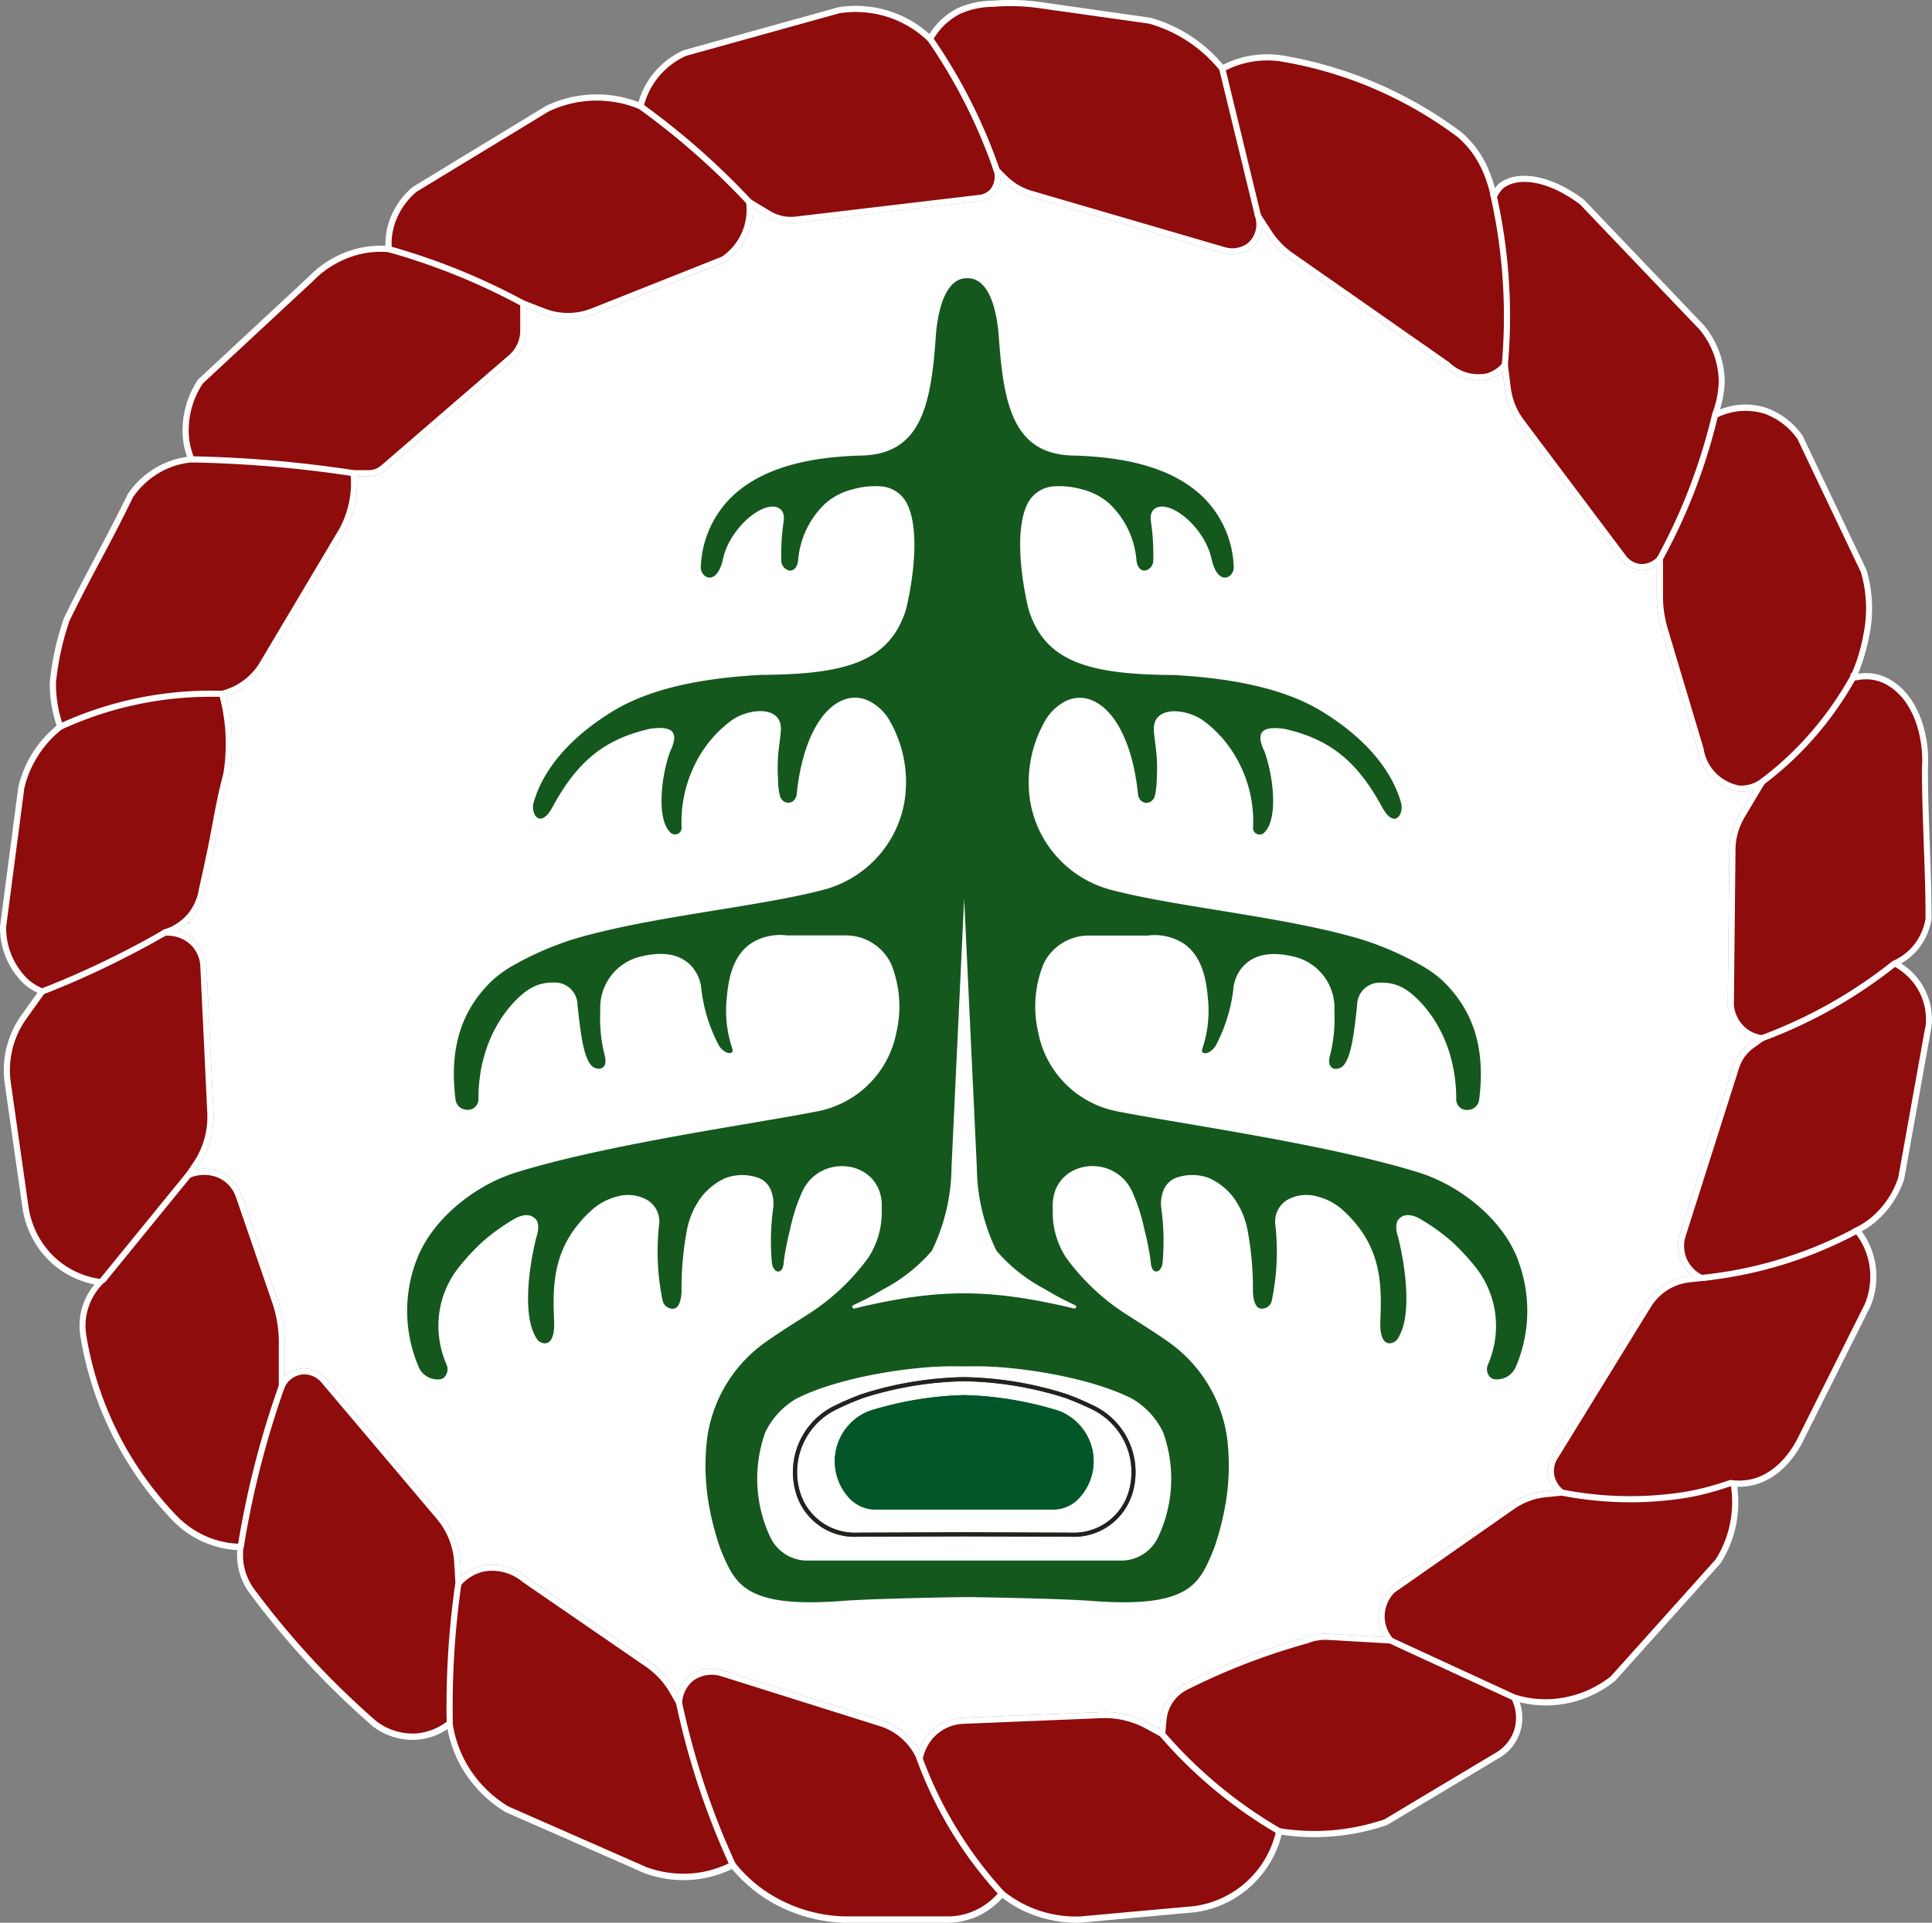
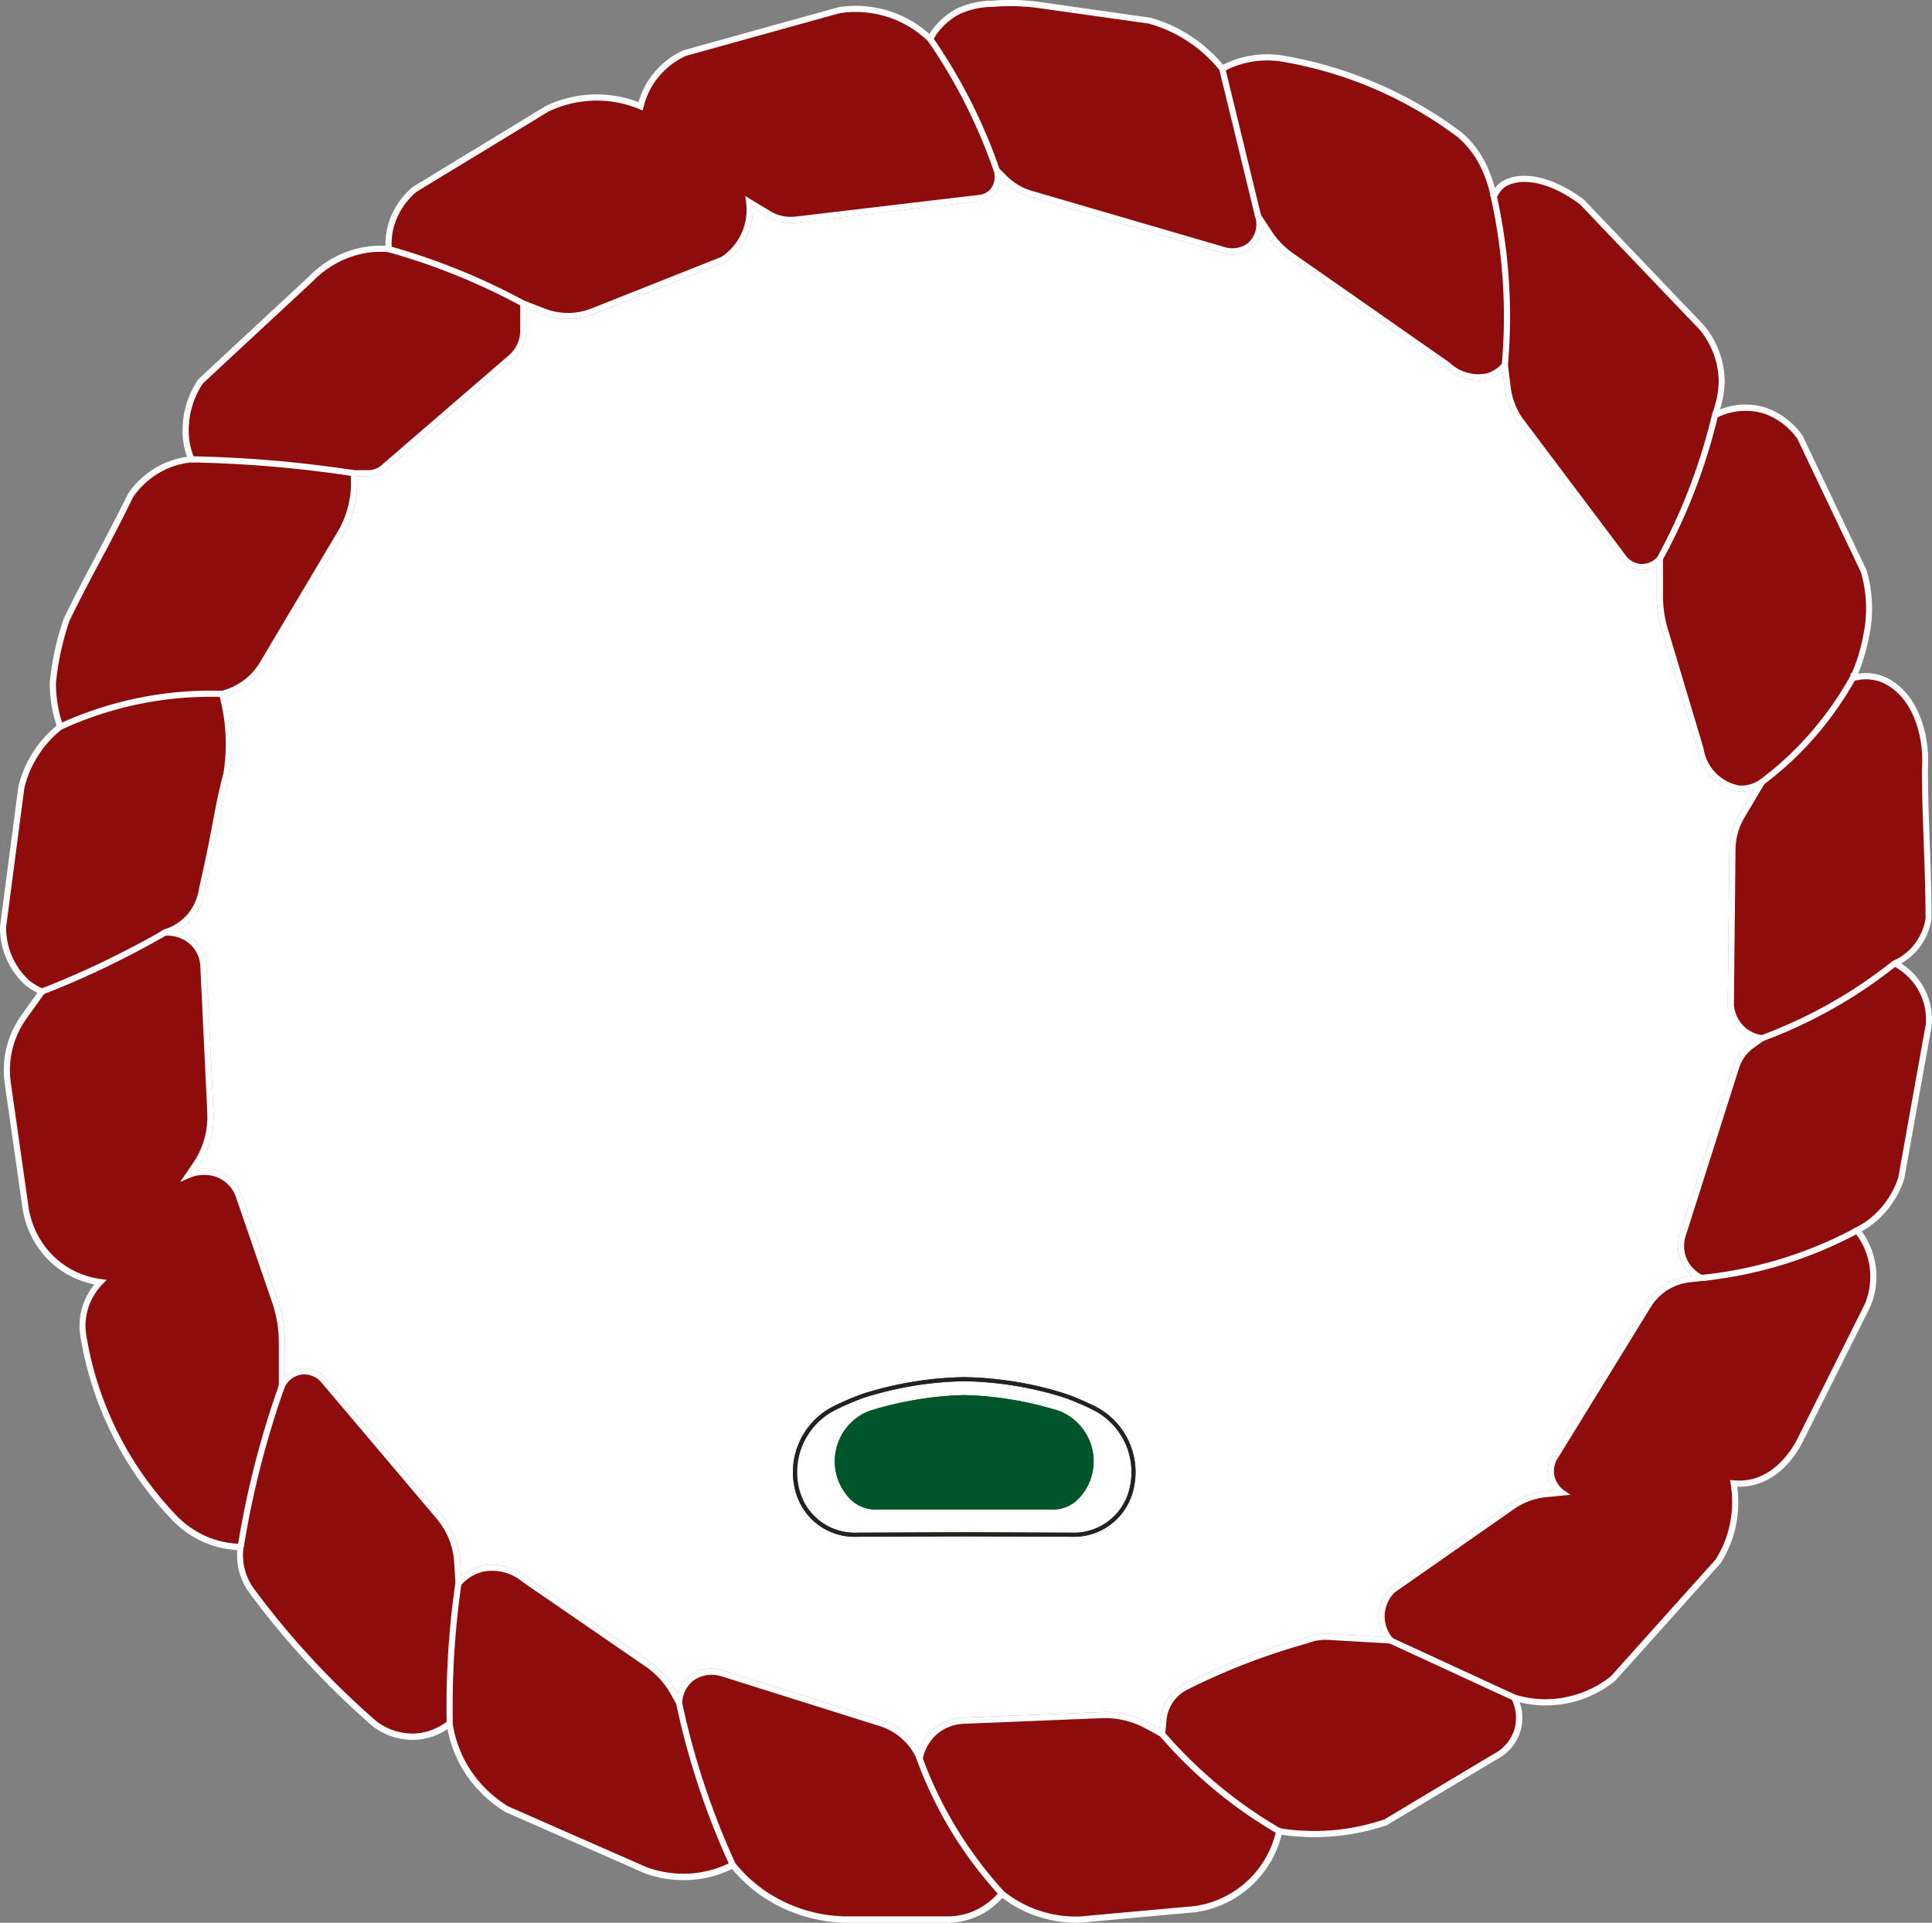
<svg xmlns="http://www.w3.org/2000/svg" id="Group_503" data-name="Group 503" width="162.236" height="161.5" viewBox="0 0 162.236 161.5">
  <rect x="0" y="0" width="162.236" height="161.5" fill="#808080" stroke="none" />
  <defs>
    <clipPath id="clip-path">
      <rect id="Rectangle_659" data-name="Rectangle 659" width="162.236" height="161.5" fill="none" />
    </clipPath>
  </defs>
  <g id="Group_502" data-name="Group 502" clip-path="url(#clip-path)">
    <path id="Path_1977" data-name="Path 1977" d="M147.335,87.331a.869.869,0,0,1-.085.067l-.316.232a3.787,3.787,0,0,0-1.4,1.919l-4.52,14.233a3.286,3.286,0,0,0,.121,2.1,3.231,3.231,0,0,0,.966,1.288c-.085.012-.176.024-.267.03a4.907,4.907,0,0,0-3.663,2.321L130.441,122.1a2.455,2.455,0,0,0,.127,3.068c-.267.03-.541.054-.814.085a6.1,6.1,0,0,0-2.9,1.075l-10.078,7.041-.036.03a3.4,3.4,0,0,0-.985,2.4,3.32,3.32,0,0,0,.493,1.713l-4.721-.28a4.364,4.364,0,0,0-1.865.3c-1.694.468-3.4,1.027-5.042,1.659a54.521,54.521,0,0,0-5.157,2.278,3.677,3.677,0,0,0-2.017,2.964l-.079.8-.912-.5a7.6,7.6,0,0,0-3.978-.93l-11.573.474a4.129,4.129,0,0,0-2.509.954c-.049.036-.091.079-.134.115a4.242,4.242,0,0,0-1.093,1.641,5.579,5.579,0,0,0-3.129-2.491l-13.286-4.18a3.311,3.311,0,0,0-1.044-.164,2.893,2.893,0,0,0-1.823.614,2.926,2.926,0,0,0-.99,1.5c-.049-.091-.1-.176-.152-.267a7.272,7.272,0,0,0-2.217-2.43L44.244,132.5a4.528,4.528,0,0,0-3.8-.99,3.988,3.988,0,0,0-1.725.9l-.067-1.172a6.82,6.82,0,0,0-1.592-4L27.35,115.75a2.479,2.479,0,0,0-1.987-.815,2.321,2.321,0,0,0-1.44.675v-2.874a10.808,10.808,0,0,0-.589-3.511L20.3,100.392a3.233,3.233,0,0,0-1.95-2.017c-.055-.018-.1-.035-.152-.048a3.525,3.525,0,0,0-1.738-.091c.061-.086.122-.171.176-.262a7.412,7.412,0,0,0,1.288-4.512l-.583-12.3a3.185,3.185,0,0,0-1.27-2.431c-.042-.029-.091-.06-.133-.09a3.26,3.26,0,0,0-1.075-.468,4.665,4.665,0,0,0,.71-.486l.492-.267-.279.078a5.362,5.362,0,0,0,.4-.419A5.03,5.03,0,0,0,17.2,74.812c0-.043.018-.085.024-.123.65-2.878.935-4.416,1.166-5.649.237-1.275.413-2.2.863-3.942l.006-.031c.012-.073.018-.145.036-.225a16.105,16.105,0,0,0-.334-6.378,5.824,5.824,0,0,0,3.323-2.6L28.984,44.6l.006-.007a8.528,8.528,0,0,0,.814-2.248A8.713,8.713,0,0,0,29.974,40h.972a2.147,2.147,0,0,0,1.421-.528l10.71-9.252A3.215,3.215,0,0,0,44.2,27.773v-1.9l1.379.529a5.884,5.884,0,0,0,4.277-.018l10.971-4.356.049-.025a5.336,5.336,0,0,0,1.835-2.138,5.4,5.4,0,0,0,.5-2.431c.334.207.668.407,1,.614l.194.116a3.879,3.879,0,0,0,2.461.541l15.327-1.817a2.069,2.069,0,0,0,1.33-.631,1.932,1.932,0,0,0,.5-1.259l.152.153A5.391,5.391,0,0,0,86.5,16.523l16.159,4.713a2.659,2.659,0,0,0,2.387-.364A2.559,2.559,0,0,0,106,19.146l.395.609a6.843,6.843,0,0,0,1.859,1.906l13.158,9.2a4.029,4.029,0,0,0,3.615.984,3.2,3.2,0,0,0,1.154-.638l.176,1.41a6.123,6.123,0,0,0,1.191,2.945l8.644,11.53.013.012a2.263,2.263,0,0,0,1.646.785,2.145,2.145,0,0,0,1.269-.384v2.565a10.058,10.058,0,0,0,.432,2.909l3,10.011a4.223,4.223,0,0,0,3.463,3.5,3.021,3.021,0,0,0,1.275-.181c-.407.692-.82,1.378-1.227,2.065a5.957,5.957,0,0,0-.844,3.006l-.134,13.075.006.011a3.378,3.378,0,0,0,1.142,2.242,3.1,3.1,0,0,0,1.112.619" fill="#fff" />
    <path id="Path_1978" data-name="Path 1978" d="M90.582,125.87a2.979,2.979,0,0,1-2.171.922H73.525a2.977,2.977,0,0,1-2.17-.922,4.534,4.534,0,0,1,1.631-7.355,29.069,29.069,0,0,1,7.982-1.335,29.069,29.069,0,0,1,7.982,1.335,4.534,4.534,0,0,1,1.632,7.355" fill="#096b06" />
    <path id="Path_1979" data-name="Path 1979" d="M91.818,122.328a4.568,4.568,0,0,1-1.236,3.543,2.978,2.978,0,0,1-2.171.921H73.525a2.976,2.976,0,0,1-2.17-.921,4.535,4.535,0,0,1,1.631-7.356,29.107,29.107,0,0,1,7.982-1.335,29.107,29.107,0,0,1,7.982,1.335,4.592,4.592,0,0,1,2.868,3.813" fill="#005629" />
    <path id="Path_1980" data-name="Path 1980" d="M91.877,118.085a23.384,23.384,0,0,0-2.346-1,29.786,29.786,0,0,0-8.567-1.412,29.786,29.786,0,0,0-8.559,1.412,23.484,23.484,0,0,0-2.346,1,6.194,6.194,0,0,0-3.2,7.388c.021.068.045.136.069.2s.05.137.078.205a5.124,5.124,0,0,0,4.973,3.2l8.991-.032,8.993.032a5.122,5.122,0,0,0,4.971-3.2c.027-.068.053-.136.078-.205s.048-.136.07-.2a6.2,6.2,0,0,0-3.2-7.388m2.874,7.282c-.021.063-.043.129-.067.193s-.048.13-.073.194a4.789,4.789,0,0,1-4.65,2.982l-8.992-.033h0l-8.992.033a4.79,4.79,0,0,1-4.651-2.982c-.025-.064-.05-.129-.073-.194s-.045-.13-.067-.194a5.849,5.849,0,0,1,3.028-6.971,23.251,23.251,0,0,1,2.311-.987,29.389,29.389,0,0,1,8.44-1.391,29.4,29.4,0,0,1,8.449,1.391,23.235,23.235,0,0,1,2.31.987,5.849,5.849,0,0,1,3.028,6.972" fill="#096b06" />
-     <path id="Path_1981" data-name="Path 1981" d="M127.526,105.97c-.032-.087-.065-.174-.1-.259-1.314-3.358-4.864-6.166-8.309-7.232-7.785-2.412-20.165-4.107-25.307-5.133A8.365,8.365,0,0,1,87.241,87c-.017-.081-.035-.164-.05-.247A9.549,9.549,0,0,1,87.612,81a4.2,4.2,0,0,1,3.821-2.419h4.935a4.57,4.57,0,0,1,2.973.634c1.779,1.172,1.986,3.48,2.11,4.839a9.884,9.884,0,0,1-.479,4c-.037.126-.061.263.014.334a.34.34,0,0,0,.288.071.827.827,0,0,0,.348-.144,1.614,1.614,0,0,0,.476-.5,13.584,13.584,0,0,0,1.5-5.007,3.289,3.289,0,0,1,.782-1.629c.944-1.033,2.389-1.266,4.171-.847a4.41,4.41,0,0,1,3.5,4.561,12.746,12.746,0,0,1-.335,3.638c-.235.781-.038,1.162.351,1.242a.868.868,0,0,0,.832-.391c.521-.694.781-2.215,1.064-4.974a1.9,1.9,0,0,1,2-1.868,3.63,3.63,0,0,1,1.871.446c1.2.655,4.45,3.66,4.45,9.351a.881.881,0,0,0,.957.89.975.975,0,0,0,.9-.6,1.032,1.032,0,0,0,.068-.269c.506-3.946-.278-7.331-3.095-10.008a9.78,9.78,0,0,0-1.658-1.2,26.318,26.318,0,0,0-5.008-2.21c-6.359-1.933-15.52-2.719-21.1-4.183a9.292,9.292,0,0,1-6.781-7.133c-.018-.094-.036-.188-.051-.283a10.336,10.336,0,0,1,1.139-6.608,4.2,4.2,0,0,1,1.508-1.655,2.746,2.746,0,0,1,1.523-.468c2.253.039,4.347,2.907,4.875,8.086a.922.922,0,0,0,.153.439.675.675,0,0,0,.827.244.81.81,0,0,0,.437-.538,5.932,5.932,0,0,0,.154-1.325,15.439,15.439,0,0,0,.006-1.838c-.043-.76-.183-1.51-.241-2.267-.173-2.258,2.847-1.911,4.259-.8a10.046,10.046,0,0,1,2.711,3.139,10.714,10.714,0,0,1,1.357,5.751.541.541,0,0,0,.4.576.568.568,0,0,0,.592-.195c1.151-1.216.674-4.866-.043-6.777-.891-1.846.13-2.086,1.65-1.89,3.953.869,6.157,2.834,8.146,6.408.846,1.671,1.539,1.215,1.7.5a1.542,1.542,0,0,0-.035-.754c-.654-2.26-2.479-5.051-6.557-7.57-3.321-2.054-7.839-2.837-12.487-3.1-7.038-.043-10.838-1.042-12.217-5.516C86,49.68,85.021,44.766,86.31,42.26a2.652,2.652,0,0,1,2.082-1.4,6.9,6.9,0,0,1,2.483.247,5.5,5.5,0,0,1,2.217,1.136,7.381,7.381,0,0,1,2.332,4.725c.031.63.353,1.034.792.945a.885.885,0,0,0,.63-.891,19.569,19.569,0,0,0-.2-3.237c-.131-.891.369-1.238.955-1.238,1.542.065,3.672,2.254,4.128,4.367s1.6,1.785,1.837,1a.976.976,0,0,0,.035-.34,8.679,8.679,0,0,0-2.5-5.748c-2.185-2.161-5.671-3.431-11.013-3.563-4.984-.124-5.833-4.235-6.223-10.1-.163-2.021-.75-4.659-2.476-4.791h-.327c-1.725.132-2.313,2.77-2.475,4.791-.392,5.863-1.24,9.974-6.223,10.1-5.343.132-8.83,1.4-11.013,3.563a8.674,8.674,0,0,0-2.5,5.748,1.025,1.025,0,0,0,.033.34c.239.781,1.381,1.116,1.838-1s2.585-4.3,4.129-4.367c.585,0,1.085.347.954,1.238a19.34,19.34,0,0,0-.2,3.237.883.883,0,0,0,.631.891c.436.089.759-.315.793-.945a7.366,7.366,0,0,1,2.329-4.725,5.509,5.509,0,0,1,2.217-1.136,6.9,6.9,0,0,1,2.484-.247,2.654,2.654,0,0,1,2.082,1.4c1.288,2.506.307,7.42-.056,8.912-1.379,4.474-5.179,5.473-12.216,5.516-4.649.26-9.167,1.043-12.487,3.1-4.078,2.519-5.9,5.31-6.557,7.57a1.484,1.484,0,0,0-.035.754c.162.72.856,1.176,1.7-.5,1.988-3.574,4.191-5.539,8.145-6.408,1.521-.2,2.542.044,1.65,1.89-.717,1.911-1.194,5.561-.043,6.777a.568.568,0,0,0,.592.195.548.548,0,0,0,.27-.168.571.571,0,0,0,.131-.408A10.789,10.789,0,0,1,57.38,67.2,10.919,10.919,0,0,1,58.6,63.741,10.033,10.033,0,0,1,61.31,60.6c1.412-1.112,4.432-1.459,4.258.8-.059.757-.2,1.507-.24,2.267a15.439,15.439,0,0,0,.006,1.838,5.874,5.874,0,0,0,.154,1.325.811.811,0,0,0,.436.538.672.672,0,0,0,.826-.244.9.9,0,0,0,.155-.439c.528-5.179,2.622-8.047,4.875-8.086a2.748,2.748,0,0,1,1.523.468,4.208,4.208,0,0,1,1.509,1.655,10.349,10.349,0,0,1,1.139,6.608c-.017.1-.035.189-.053.283a9.291,9.291,0,0,1-6.78,7.133c-5.581,1.464-14.743,2.25-21.1,4.183a26.262,26.262,0,0,0-5.008,2.21,9.7,9.7,0,0,0-1.658,1.2c-2.817,2.677-3.6,6.062-3.1,10.008a1.118,1.118,0,0,0,.068.269.976.976,0,0,0,.9.6.878.878,0,0,0,.954-.89c0-5.691,3.248-8.7,4.45-9.351a3.643,3.643,0,0,1,1.872-.446,1.9,1.9,0,0,1,2,1.868c.283,2.759.544,4.28,1.066,4.974a.864.864,0,0,0,.829.391c.39-.08.588-.461.353-1.242a12.783,12.783,0,0,1-.335-3.638,4.41,4.41,0,0,1,3.5-4.561c1.781-.419,3.228-.186,4.171.847a3.294,3.294,0,0,1,.781,1.629,13.566,13.566,0,0,0,1.5,5.007,1.6,1.6,0,0,0,.474.5.836.836,0,0,0,.349.144.342.342,0,0,0,.289-.071c.073-.071.05-.208.013-.334a9.844,9.844,0,0,1-.478-4c.121-1.359.329-3.667,2.108-4.839a4.573,4.573,0,0,1,2.975-.634h4.934A4.2,4.2,0,0,1,74.845,81a9.549,9.549,0,0,1,.421,5.748c-.016.083-.033.166-.051.247a8.364,8.364,0,0,1-6.569,6.35C63.5,94.372,51.125,96.067,43.34,98.479c-3.446,1.066-6.995,3.874-8.311,7.232-.034.085-.065.172-.1.259a11.963,11.963,0,0,0,.222,8.833,1.729,1.729,0,0,0,1.661,1.061.747.747,0,0,0,.452-.14.958.958,0,0,0,.24-1.086,8.222,8.222,0,0,1-.685-3.062,7.866,7.866,0,0,1,1.817-5.261,19.258,19.258,0,0,1,1.766-1.907,16.625,16.625,0,0,1,2.749-2c.783-.456,1.43-.46,1.847.011.31.352.2,1.055.032,1.531-.815,3.323-.946,6.582-.164,8.112.069.133.245.7.815.766.631.072.913-.7.847-1.939-.1-2.421-.127-5.038,1.615-7.514a10.067,10.067,0,0,1,1.547-1.733,4.961,4.961,0,0,1,2.072-1.122,3.308,3.308,0,0,1,2.585.27l.014.009a2.118,2.118,0,0,1,1,1.954,20.22,20.22,0,0,0,.286,6.507.869.869,0,0,0,.831.668c.357,0,.555-.287.669-.766a3.191,3.191,0,0,0,.083-.716,26.85,26.85,0,0,1,.453-5.131,6.754,6.754,0,0,1,1.151-2.682c.032-.046.067-.091.1-.137a5.311,5.311,0,0,1,1.954-1.53,4.013,4.013,0,0,1,2.852-.01l.018.007a1.842,1.842,0,0,1,1.033,1.167,3.022,3.022,0,0,1,.15,1.253,20.1,20.1,0,0,0-.122,4.7c.045.381.252.68.479.716.286.046.5-.251.52-.868a24.528,24.528,0,0,1,.527-2.664,15.543,15.543,0,0,1,.961-3.036c1.509-3.582,6.977-2.8,6.733,1.311a7,7,0,0,1-1.1,4.062,18.642,18.642,0,0,1-4.908,4.675c-1.35.869-2.564,1.615-3.7,2.422a11.866,11.866,0,0,0-4.934,7.993c-.015.117-.032.236-.043.353a19.1,19.1,0,0,0,.119,5.018,23.9,23.9,0,0,0,.868,3.582c.113.347.245.687.39,1.021,1.089,2.514,2.131,4.433,10.168,3.789,1.542-.108,4.121-.186,6.314-.238s4-.074,4-.074,7.232.1,10.316.312c8.037.644,9.079-1.275,10.168-3.789.143-.334.277-.674.391-1.021a23.736,23.736,0,0,0,.866-3.582,19.114,19.114,0,0,0,.121-5.018c-.013-.117-.028-.236-.044-.353a11.866,11.866,0,0,0-4.934-7.993c-1.138-.807-2.351-1.553-3.7-2.422A18.656,18.656,0,0,1,89.5,105.6a6.981,6.981,0,0,1-1.094-4.062c-.246-4.114,5.223-4.893,6.73-1.311a15.681,15.681,0,0,1,.961,3.036,24.287,24.287,0,0,1,.527,2.664c.025.617.235.914.521.868.226-.036.434-.335.478-.716a20.142,20.142,0,0,0-.12-4.7,2.989,2.989,0,0,1,.149-1.253,1.842,1.842,0,0,1,1.033-1.167l.019-.007a4.011,4.011,0,0,1,2.851.01,5.311,5.311,0,0,1,1.954,1.53c.037.046.071.091.1.137a6.766,6.766,0,0,1,1.15,2.682,26.69,26.69,0,0,1,.453,5.131,3.31,3.31,0,0,0,.082.716c.115.479.313.771.671.766a.867.867,0,0,0,.83-.668,20.19,20.19,0,0,0,.286-6.507,2.125,2.125,0,0,1,1-1.954l.014-.009a3.311,3.311,0,0,1,2.586-.27,4.967,4.967,0,0,1,2.072,1.122,10.07,10.07,0,0,1,1.548,1.733c1.74,2.476,1.711,5.093,1.614,7.514-.066,1.239.215,2.011.847,1.939.57-.065.746-.633.816-.766.78-1.53.65-4.789-.165-8.112-.164-.476-.279-1.179.033-1.531.414-.471,1.064-.467,1.847-.011a16.615,16.615,0,0,1,2.746,2,19.072,19.072,0,0,1,1.769,1.907,7.965,7.965,0,0,1,1.568,7.047,8.309,8.309,0,0,1-.436,1.276.959.959,0,0,0,.239,1.086.748.748,0,0,0,.453.14,1.731,1.731,0,0,0,1.661-1.061,11.975,11.975,0,0,0,.221-8.833M95.064,117.483a6.513,6.513,0,0,1,2.607,2.825,11.511,11.511,0,0,1-.478,8.928,3.437,3.437,0,0,1-2.948,1.844H67.69a3.435,3.435,0,0,1-2.947-1.844,11.516,11.516,0,0,1-.479-8.928,6.52,6.52,0,0,1,2.607-2.825c3.549-1.814,9.759-2.768,13.324-2.721q.772.009,1.546,0c3.564-.047,9.774.907,13.323,2.721m-4.779-7.854a.147.147,0,0,1-.087.278c-7.288-1.743-11.58-1.648-18.461,0a.147.147,0,0,1-.086-.278,23.817,23.817,0,0,0,2.475-1.312,13.926,13.926,0,0,0,4.127-3.258A16.334,16.334,0,0,0,79.9,98.066l1.063-22.589,1.065,22.589a16.322,16.322,0,0,0,1.65,6.993,13.919,13.919,0,0,0,4.128,3.258,23.716,23.716,0,0,0,2.475,1.312" fill="#14581e" />
    <path id="Path_1982" data-name="Path 1982" d="M161.47,83.356a5.393,5.393,0,0,0-2.351-2.44c-.005,0,0-.008,0-.011a4.916,4.916,0,0,0,1.516-1.073,5.068,5.068,0,0,0,1.308-2.654c0-4.4-.3-8.273-.3-12.67.178-2.747-.775-5.864-3.005-7.169a3.981,3.981,0,0,0-2.888-.452.089.089,0,0,1-.094-.068v0a.081.081,0,0,1,.009-.056,14.214,14.214,0,0,0,1.047-3.387,11.023,11.023,0,0,0-.217-5.414q-2.673-5.615-5.343-11.229a6.075,6.075,0,0,0-2.87-2.218,5.651,5.651,0,0,0-4.159.293.055.055,0,0,1-.076-.051.065.065,0,0,1,0-.019h0a8.518,8.518,0,0,0,.524-2.657,7.209,7.209,0,0,0-1.708-4.614q-5.016-5.252-10.03-10.5c-2.492-1.871-5.143-2.48-6.688-1.418a2.538,2.538,0,0,0-.636.816.06.06,0,0,1-.109-.012v-.006h0a10.306,10.306,0,0,0-.6-1.887,8.23,8.23,0,0,0-2.217-3.125A34.336,34.336,0,0,0,107.54,4.895a7.969,7.969,0,0,0-4.907.872,11.992,11.992,0,0,0-6.1-4.033Q92.023,1.1,87.515.462A17.848,17.848,0,0,0,83.373.317,7.132,7.132,0,0,0,80.5.934,5.863,5.863,0,0,0,78.1,3.26a8.979,8.979,0,0,0-7.651-2.4L57.5,4.46a6.6,6.6,0,0,0-3.707,4.47,9.6,9.6,0,0,0-7.857.217q-5.556,3.381-11.114,6.76a6.252,6.252,0,0,0-2.058,3.332,5.8,5.8,0,0,0-.122,1.683,8.038,8.038,0,0,0-2.326.145A8.408,8.408,0,0,0,26.1,23.429l-9.267,8.613a7.451,7.451,0,0,0-1.2,4.907,6.611,6.611,0,0,0,.437,1.635,6.958,6.958,0,0,0-2.235.594,7.091,7.091,0,0,0-2.889,2.458C8.982,45.67,7.565,48,5.6,52.031A22.961,22.961,0,0,0,4.44,57.336a11.068,11.068,0,0,0,.618,3.707,9.174,9.174,0,0,0-3.272,5.124Q1.022,72,.261,77.833a6.288,6.288,0,0,0,2,4.688,5.015,5.015,0,0,0,1.272.763L2.017,85.4A7.723,7.723,0,0,0,.638,90.862l1.486,10.445a7.654,7.654,0,0,0,1.753,3.937,7.228,7.228,0,0,0,1.579,1.371,7.431,7.431,0,0,0,2.981,1.09,5.214,5.214,0,0,0-1.418,4.58,28.688,28.688,0,0,0,1.655,5.937,29.1,29.1,0,0,0,5.868,9.162,7.926,7.926,0,0,0,5.67,2.562,5.061,5.061,0,0,0,.072,1.78,5.123,5.123,0,0,0,.8,1.818,69.623,69.623,0,0,0,10.357,11.23,5.248,5.248,0,0,0,3.635,1.09,5.109,5.109,0,0,0,2.689-1.09,10.156,10.156,0,0,0,1.09,3.306,10.3,10.3,0,0,0,3.707,3.888q5.833,2.565,11.666,5.126a9.2,9.2,0,0,0,4.179.508,9.108,9.108,0,0,0,3.137-.945,12.294,12.294,0,0,0,2.75,2.508,12.735,12.735,0,0,0,6.615,2.071h8.831a5.864,5.864,0,0,0,4.4-2.181,9.81,9.81,0,0,0,1.818,1.164,10.171,10.171,0,0,0,4.8,1.017l9.583-.872a8.448,8.448,0,0,0,7.1-6.542,18.563,18.563,0,0,0,8.941-.762q4.633-2.775,9.267-5.546a3.656,3.656,0,0,0,1.526-4.921,9.011,9.011,0,0,0,3.416.363A9.218,9.218,0,0,0,135.45,141q4.416-4.924,8.831-9.851a9.358,9.358,0,0,0,1.054-2.326,9.487,9.487,0,0,0,.254-4.216,4.846,4.846,0,0,0,1.417-.073c2.671-.539,4-3.208,4.252-3.742l5.561-11.121a6.2,6.2,0,0,0-.873-6.323,7.248,7.248,0,0,0,1.345-.873,7.675,7.675,0,0,0,2.362-3.489q1.145-6.378,2.29-12.755a5.355,5.355,0,0,0-.473-2.872m-19.606,24.1a4.683,4.683,0,0,0-3.469,2.2l-7.742,12.591a2.22,2.22,0,0,0,.509,3.125l-1.38.137A5.889,5.889,0,0,0,127,126.538l-10.079,7.042a3.179,3.179,0,0,0-.908,2.217,3.143,3.143,0,0,0,.763,2l-5.263-.31a4.068,4.068,0,0,0-1.765.291c-1.575.435-3.265.977-5.037,1.654a55.537,55.537,0,0,0-5.133,2.268,3.449,3.449,0,0,0-1.877,2.758l-.113,1.189-1.258-.688a7.364,7.364,0,0,0-3.842-.9l-11.572.475a3.875,3.875,0,0,0-2.355.892c-.043.036-.084.073-.125.112a4.035,4.035,0,0,0-1.16,1.967l-.121.01a5.3,5.3,0,0,0-3.191-2.773l-13.3-4.183a2.892,2.892,0,0,0-2.617.412,2.813,2.813,0,0,0-1.018,2.06c-.17-.3-.338-.6-.508-.9a7.034,7.034,0,0,0-2.142-2.344l-10.288-7.073a4.266,4.266,0,0,0-3.586-.944A3.917,3.917,0,0,0,38.491,133l-.1-1.741a6.532,6.532,0,0,0-1.532-3.852l-9.71-11.488a2.2,2.2,0,0,0-1.768-.727,2.107,2.107,0,0,0-1.721,1.236v-3.688a10.561,10.561,0,0,0-.574-3.43l-3.039-8.831a3,3,0,0,0-1.79-1.858c-.048-.017-.1-.034-.145-.048a3.369,3.369,0,0,0-2.284.122l.592-.863a7.109,7.109,0,0,0,1.239-4.361l-.583-12.3a2.928,2.928,0,0,0-1.17-2.238c-.038-.03-.078-.057-.121-.085a3.154,3.154,0,0,0-1.955-.512l.041-.025a4.49,4.49,0,0,0,2.109-1.4,4.842,4.842,0,0,0,.993-2.277c1.329-5.908,1.146-6.191,2.031-9.6.011-.075.022-.151.035-.23a15.848,15.848,0,0,0-.394-6.522,5.55,5.55,0,0,0,3.42-2.545l6.694-11.264a8.428,8.428,0,0,0,.933-4.725h1.25a1.911,1.911,0,0,0,1.252-.466l10.713-9.254a2.981,2.981,0,0,0,1.031-2.254V25.5l1.731.666a5.619,5.619,0,0,0,4.089-.021l10.97-4.352a5.039,5.039,0,0,0,2.18-4.833l1.627.989a3.61,3.61,0,0,0,2.3.5l15.337-1.817a1.784,1.784,0,0,0,1.162-.544,1.946,1.946,0,0,0,.364-1.782l.662.663a5.172,5.172,0,0,0,2.21,1.308L102.743,21a2.42,2.42,0,0,0,2.144-.327,2.325,2.325,0,0,0,.77-2.483s.005-.007.007,0l.939,1.429a6.814,6.814,0,0,0,1.791,1.843l13.174,9.208a3.776,3.776,0,0,0,3.38.945,3.1,3.1,0,0,0,1.417-.945l.241,1.926a5.933,5.933,0,0,0,1.14,2.824L136.4,46.943a1.953,1.953,0,0,0,2.98,0v3.13a9.923,9.923,0,0,0,.415,2.837l3,10.022a3.957,3.957,0,0,0,3.234,3.308,3.162,3.162,0,0,0,1.927-.545q-.84,1.407-1.678,2.813a5.707,5.707,0,0,0-.809,2.877l-.13,13.061a3.14,3.14,0,0,0,1.054,2.072,3.03,3.03,0,0,0,1.563.69l-.87.627a3.532,3.532,0,0,0-1.3,1.794l-4.517,14.224a3.007,3.007,0,0,0,.11,1.925,3.039,3.039,0,0,0,1.49,1.564l-1,.111" fill="#8e0c0c" />
    <path id="Path_1983" data-name="Path 1983" d="M91.877,118.085a23.384,23.384,0,0,0-2.346-1,29.786,29.786,0,0,0-8.567-1.412,29.786,29.786,0,0,0-8.559,1.412,23.484,23.484,0,0,0-2.346,1,6.194,6.194,0,0,0-3.2,7.388c.021.068.045.136.069.2s.05.137.078.205a5.124,5.124,0,0,0,4.973,3.2l8.991-.032,8.993.032a5.122,5.122,0,0,0,4.971-3.2c.027-.068.053-.136.078-.205s.048-.136.07-.2a6.2,6.2,0,0,0-3.2-7.388m2.874,7.282c-.021.063-.043.129-.067.193s-.048.13-.073.194a4.789,4.789,0,0,1-4.65,2.982l-8.992-.033h0l-8.992.033a4.79,4.79,0,0,1-4.651-2.982c-.025-.064-.05-.129-.073-.194s-.045-.13-.067-.194a5.849,5.849,0,0,1,3.028-6.971,23.251,23.251,0,0,1,2.311-.987,29.389,29.389,0,0,1,8.44-1.391,29.4,29.4,0,0,1,8.449,1.391,23.235,23.235,0,0,1,2.31.987,5.849,5.849,0,0,1,3.028,6.972" fill="#252021" />
    <path id="Path_1984" data-name="Path 1984" d="M16.062,77.417l-.492.267L14,78.541c-.006.006-.019.006-.025.012l-.054.036H13.9l-.054.006H13.8l-.079-.431-.03-.042c.012-.006.018-.013.024-.013l-.006-.018.091-.024,1.981-.571Z" fill="#fff" />
    <path id="Path_1985" data-name="Path 1985" d="M43.8,25.715a54.193,54.193,0,0,0-11.235-4.546l.151-.492a54.637,54.637,0,0,1,11.37,4.611Z" fill="#fff" />
    <path id="Path_1986" data-name="Path 1986" d="M29.657,40c-1.775-.272-3.58-.5-5.365-.677-2.722-.27-5.491-.433-8.229-.483l.01-.515c2.751.051,5.534.214,8.27.486,1.794.178,3.608.407,5.392.68Z" fill="#fff" />
    <path id="Path_1987" data-name="Path 1987" d="M5.165,61.277l-.216-.468a30.488,30.488,0,0,1,13.707-2.785l-.014.515A29.985,29.985,0,0,0,5.165,61.277" fill="#fff" />
    <path id="Path_1988" data-name="Path 1988" d="M3.624,83.524l-.186-.48C5.105,82.4,6.778,81.675,8.41,80.9c1.906-.912,3.736-1.873,5.3-2.781a.523.523,0,0,1,.048-.028L14,78.54a.174.174,0,0,0-.026.015c-1.578.92-3.422,1.888-5.34,2.805-1.644.785-3.328,1.513-5.008,2.164" fill="#fff" />
-     <path id="Path_1989" data-name="Path 1989" d="M8.664,107.745a.257.257,0,0,1-.2-.42l7.167-8.793a.257.257,0,1,1,.4.325L8.864,107.65a.256.256,0,0,1-.2.1" fill="#fff" />
    <path id="Path_1990" data-name="Path 1990" d="M20.465,129.987l-.508-.081c.18-1.126.389-2.263.62-3.379a77.419,77.419,0,0,1,2.844-10.186l.485.172a77.047,77.047,0,0,0-2.825,10.118c-.229,1.109-.437,2.238-.616,3.356" fill="#fff" />
    <path id="Path_1991" data-name="Path 1991" d="M37.507,144.779c-.032-1.655-.008-3.332.073-4.984.111-2.276.332-4.575.656-6.832l.51.073c-.322,2.241-.542,4.524-.652,6.784-.08,1.64-.1,3.306-.072,4.949Z" fill="#fff" />
    <path id="Path_1992" data-name="Path 1992" d="M61.309,156.765c-.323-.7-.638-1.417-.936-2.128a65.138,65.138,0,0,1-3.6-11.555l.5-.106a64.581,64.581,0,0,0,3.571,11.462c.3.706.608,1.416.928,2.111Z" fill="#fff" />
    <path id="Path_1993" data-name="Path 1993" d="M83.945,159.23A34.393,34.393,0,0,1,76.908,147.6l.484-.175a33.907,33.907,0,0,0,6.932,11.456Z" fill="#fff" />
    <path id="Path_1994" data-name="Path 1994" d="M107.3,154.045a38.751,38.751,0,0,1-9.914-8.231l.39-.336a38.218,38.218,0,0,0,9.783,8.122Z" fill="#fff" />
    <rect id="Rectangle_658" data-name="Rectangle 658" width="0.515" height="11.448" transform="matrix(0.419, -0.908, 0.908, 0.419, 116.662, 138.03)" fill="#fff" />
-     <path id="Path_1995" data-name="Path 1995" d="M136.921,126.185a30.382,30.382,0,0,1-5.808-.565.257.257,0,1,1,.1-.505,29.32,29.32,0,0,0,10.349.18,21.759,21.759,0,0,0,3.277-.84l.4-.127a.258.258,0,0,1,.154.492l-.4.126a22.161,22.161,0,0,1-3.349.857,29.25,29.25,0,0,1-4.722.382" fill="#fff" />
    <path id="Path_1996" data-name="Path 1996" d="M142.889,107.6l-.052-.512a34.675,34.675,0,0,0,12.987-3.968l.244.453a35.192,35.192,0,0,1-13.179,4.027" fill="#fff" />
    <path id="Path_1997" data-name="Path 1997" d="M148.041,87.451l-.178-.483a40,40,0,0,0,11.085-6.258l.321.4a40.459,40.459,0,0,1-11.228,6.338" fill="#fff" />
    <path id="Path_1998" data-name="Path 1998" d="M148.106,65.9l-.309-.412a27.343,27.343,0,0,0,3.336-2.952,28.134,28.134,0,0,0,4.262-5.784v-.191h.257v.256h.258v.066l-.032.059a28.618,28.618,0,0,1-4.373,5.95,27.817,27.817,0,0,1-3.4,3.008" fill="#fff" />
    <path id="Path_1999" data-name="Path 1999" d="M139.6,47.067l-.451-.248a47.483,47.483,0,0,0,2.193-4.554,48.837,48.837,0,0,0,2.455-7.587l.248.058h.26v.031l-.007.029a49.278,49.278,0,0,1-2.481,7.668,48.053,48.053,0,0,1-2.217,4.6" fill="#fff" />
    <path id="Path_2000" data-name="Path 2000" d="M126.619,30.7l-.509-.074a46.01,46.01,0,0,0-.943-14.146l-.024-.024v-.113h.257l.183-.176.052.052.017.071a46.591,46.591,0,0,1,.968,14.41" fill="#fff" />
    <path id="Path_2001" data-name="Path 2001" d="M105.623,18.318a.258.258,0,0,1-.25-.2L102.384,5.829a.257.257,0,1,1,.5-.122L105.873,18a.257.257,0,0,1-.189.311.254.254,0,0,1-.061.007" fill="#fff" />
    <path id="Path_2002" data-name="Path 2002" d="M83.456,14.392A45.13,45.13,0,0,0,77.891,3.407l.423-.293a45.605,45.605,0,0,1,5.629,11.11Z" fill="#fff" />
-     <path id="Path_2003" data-name="Path 2003" d="M62.724,17.137a62.427,62.427,0,0,0-5.429-5.151c-1.177-.99-2.406-1.947-3.655-2.847l.3-.418c1.259.907,2.5,1.873,3.686,2.871A62.864,62.864,0,0,1,63.1,16.786Z" fill="#fff" />
    <path id="Path_2004" data-name="Path 2004" d="M147.918,86.943a2.775,2.775,0,0,1-1.361-.62,2.878,2.878,0,0,1-.966-1.889l.134-13.049a5.414,5.414,0,0,1,.771-2.746c.407-.687.82-1.373,1.227-2.066l.426-.7.6-1-.936.607c-.005,0-.005.006-.012.006a2.835,2.835,0,0,1-1.749.5,3.731,3.731,0,0,1-3.007-3.11l-3-10.036a9.463,9.463,0,0,1-.407-2.764V46.247l-.45.528-.018.018a1.8,1.8,0,0,1-1.312.584,1.75,1.75,0,0,1-1.258-.6L127.95,35.257a5.716,5.716,0,0,1-1.088-2.7l-.236-1.889-.08-.608-.376.438a.545.545,0,0,0-.055.06,2.81,2.81,0,0,1-1.245.8,3.517,3.517,0,0,1-3.129-.881l-.012-.018L108.54,21.243a6.678,6.678,0,0,1-1.725-1.774l-.936-1.434v-.006l-.127-.17-.395.176-.012.006.067.213a2.078,2.078,0,0,1-.68,2.211,2.194,2.194,0,0,1-1.914.285L86.647,16.03a4.946,4.946,0,0,1-2.1-1.239l-.625-.626-.742-.747.268.936.006.024a.019.019,0,0,0,.006.012,1.693,1.693,0,0,1-.31,1.525,1.531,1.531,0,0,1-1,.462L66.806,18.193a3.352,3.352,0,0,1-2.132-.462l-.2-.121c-.468-.28-.935-.565-1.4-.851-.012-.006-.018-.012-.031-.018l-.455-.28.067.535c0,.024.006.049.006.079a4.754,4.754,0,0,1-2.054,4.489l-10.94,4.344a5.34,5.34,0,0,1-3.9.018l-1.713-.662-.37-.14v2.649a2.728,2.728,0,0,1-.942,2.059L32.027,39.084a1.633,1.633,0,0,1-1.081.407H29.415l.024.28c.006.067.012.134.012.2a7.878,7.878,0,0,1-.152,2.266,8.337,8.337,0,0,1-.759,2.108L21.845,55.6a5.086,5.086,0,0,1-1.385,1.543,5.28,5.28,0,0,1-1.846.881c-.007,0-.019.006-.025.006l-.255.061.067.255c.018.061.036.127.049.188a15.62,15.62,0,0,1,.34,6.227c-.012.073-.025.146-.037.219-.449,1.749-.625,2.679-.862,3.961-.231,1.233-.517,2.764-1.167,5.637-.006.037-.018.079-.024.128a4.385,4.385,0,0,1-.911,2.041A4.3,4.3,0,0,1,13.8,78.067l-.048.018a.105.105,0,0,0-.037.025c-.006,0-.012.006-.024.012l-.012.006-.845.541,1.015-.073H13.9a2.9,2.9,0,0,1,1.75.467,1.3,1.3,0,0,1,.109.079,2.646,2.646,0,0,1,1.063,2.042l.584,12.3a6.876,6.876,0,0,1-1.191,4.2c-.1.152-.207.3-.3.443l-.279.407-.006.007-.505.735.815-.347a.213.213,0,0,0,.054-.024,3.124,3.124,0,0,1,2.054-.085c.048.012.091.03.127.042a2.717,2.717,0,0,1,1.64,1.7l3.038,8.832a10.281,10.281,0,0,1,.559,3.342v4.878l.492-1.082c0-.006.006-.012.006-.018a1.866,1.866,0,0,1,1.5-1.069,1.917,1.917,0,0,1,1.549.638l9.714,11.488a6.286,6.286,0,0,1,1.47,3.7l.1,1.689v.012l.036.668.413-.473c.018-.019.03-.037.049-.055a3.635,3.635,0,0,1,1.828-1.1,3.983,3.983,0,0,1,3.354.893l.012.006,10.3,7.084a6.835,6.835,0,0,1,2.059,2.253c.122.213.237.42.359.632l.139.243.468.839.024-.924v-.024a2.56,2.56,0,0,1,.924-1.841,2.66,2.66,0,0,1,2.381-.37l13.3,4.185a5.055,5.055,0,0,1,3.025,2.613c.007.006.007.018.012.024l.073.158.48-.037.018-.067.031-.115a3.745,3.745,0,0,1,1.087-1.841c.037-.036.073-.066.116-.1a3.63,3.63,0,0,1,2.2-.832l11.573-.474a7.165,7.165,0,0,1,3.705.869l1.215.662.383.212.049-.5.1-1.075a3.179,3.179,0,0,1,1.737-2.558c1.665-.832,3.384-1.6,5.109-2.253,1.64-.626,3.329-1.185,5.012-1.647l.03-.012a3.948,3.948,0,0,1,1.653-.273l5.2.3.674.042-.4-.462c-.012-.012-.018-.024-.03-.036a2.882,2.882,0,0,1-.668-1.792,2.923,2.923,0,0,1,.814-2.017l10.06-7.029a5.634,5.634,0,0,1,2.667-.99c.443-.042.887-.085,1.33-.134.018,0,.03,0,.049,0l.686-.067-.565-.395a.433.433,0,0,1-.042-.031,2.033,2.033,0,0,1-.76-1.257,1.983,1.983,0,0,1,.353-1.476l7.757-12.612a4.391,4.391,0,0,1,3.275-2.077l1-.11h.006l.9-.1-.018-.006-.808-.383a.558.558,0,0,1-.061-.03,2.781,2.781,0,0,1-1.3-1.4,2.753,2.753,0,0,1-.1-1.75l4.52-14.227a3.3,3.3,0,0,1,1.2-1.665l.321-.231.511-.364a.166.166,0,0,1,.036-.031l.529-.376-.644-.085a.318.318,0,0,1-.067-.012m-.668.455-.316.231a3.786,3.786,0,0,0-1.4,1.92l-4.52,14.233a3.279,3.279,0,0,0,.121,2.1,3.215,3.215,0,0,0,.966,1.288c-.085.012-.176.024-.267.03a4.907,4.907,0,0,0-3.663,2.321L130.44,122.1a2.456,2.456,0,0,0,.128,3.068c-.267.03-.541.055-.814.085a6.1,6.1,0,0,0-2.9,1.075l-10.078,7.041-.037.03a3.4,3.4,0,0,0-.984,2.4,3.311,3.311,0,0,0,.492,1.713l-4.72-.279a4.345,4.345,0,0,0-1.865.3c-1.695.468-3.4,1.027-5.042,1.659a54.652,54.652,0,0,0-5.158,2.278,3.678,3.678,0,0,0-2.016,2.964l-.08.8-.911-.5a7.588,7.588,0,0,0-3.979-.929l-11.573.474a4.121,4.121,0,0,0-2.508.953c-.049.037-.092.079-.134.116a4.255,4.255,0,0,0-1.094,1.64,5.574,5.574,0,0,0-3.128-2.491l-13.286-4.179a3.32,3.32,0,0,0-1.045-.164,2.889,2.889,0,0,0-1.822.613,2.925,2.925,0,0,0-.99,1.5c-.049-.091-.1-.176-.152-.268a7.261,7.261,0,0,0-2.218-2.429L44.244,132.5a4.528,4.528,0,0,0-3.8-.99,4.008,4.008,0,0,0-1.726.9l-.066-1.172a6.823,6.823,0,0,0-1.592-4L27.349,115.75a2.475,2.475,0,0,0-1.986-.814,2.314,2.314,0,0,0-1.44.674v-2.873a10.81,10.81,0,0,0-.589-3.512L20.3,100.392a3.229,3.229,0,0,0-1.95-2.016c-.054-.019-.1-.037-.152-.049a3.532,3.532,0,0,0-1.737-.091c.061-.085.122-.17.176-.261a7.424,7.424,0,0,0,1.288-4.514l-.583-12.3a3.185,3.185,0,0,0-1.27-2.43c-.042-.03-.091-.06-.133-.091a3.265,3.265,0,0,0-1.076-.468,4.552,4.552,0,0,0,.711-.486c.073-.06.14-.121.213-.188a5.553,5.553,0,0,0,.4-.419,5.008,5.008,0,0,0,1.02-2.266c.006-.043.018-.085.024-.122.651-2.879.936-4.416,1.167-5.649.237-1.276.413-2.2.863-3.943l.006-.03c.012-.073.018-.146.036-.225a16.13,16.13,0,0,0-.334-6.379,5.828,5.828,0,0,0,3.323-2.594L28.983,44.6l.007-.006a8.5,8.5,0,0,0,.813-2.247A8.682,8.682,0,0,0,29.974,40h.972a2.148,2.148,0,0,0,1.421-.529l10.71-9.252A3.214,3.214,0,0,0,44.2,27.773v-1.9l1.379.528a5.869,5.869,0,0,0,4.277-.018l10.971-4.356.049-.024A5.287,5.287,0,0,0,63.21,17.44c.334.206.668.407,1,.613l.194.116a3.879,3.879,0,0,0,2.461.54l15.327-1.816a2.061,2.061,0,0,0,1.33-.632,1.937,1.937,0,0,0,.5-1.257l.152.151A5.371,5.371,0,0,0,86.5,16.522l16.159,4.714a2.659,2.659,0,0,0,2.387-.364A2.557,2.557,0,0,0,106,19.147l.395.607a6.878,6.878,0,0,0,1.859,1.908l13.158,9.2a4.029,4.029,0,0,0,3.615.984,3.168,3.168,0,0,0,1.154-.638l.176,1.41a6.127,6.127,0,0,0,1.191,2.946l8.644,11.53.012.012a2.256,2.256,0,0,0,1.647.784,2.155,2.155,0,0,0,1.269-.383v2.564a10.065,10.065,0,0,0,.432,2.91l3,10.011a4.225,4.225,0,0,0,3.462,3.5,3.041,3.041,0,0,0,1.276-.182c-.407.693-.82,1.379-1.227,2.066a5.941,5.941,0,0,0-.844,3.007l-.134,13.073.006.012a3.375,3.375,0,0,0,1.142,2.242,3.1,3.1,0,0,0,1.112.619,1.008,1.008,0,0,1-.085.067m.668-.455a2.775,2.775,0,0,1-1.361-.62,2.878,2.878,0,0,1-.966-1.889l.134-13.049a5.414,5.414,0,0,1,.771-2.746c.407-.687.82-1.373,1.227-2.066l.426-.7.6-1-.936.607c-.005,0-.005.006-.012.006a2.835,2.835,0,0,1-1.749.5,3.731,3.731,0,0,1-3.007-3.11l-3-10.036a9.463,9.463,0,0,1-.407-2.764V46.247l-.45.528-.018.018a1.8,1.8,0,0,1-1.312.584,1.75,1.75,0,0,1-1.258-.6L127.95,35.257a5.716,5.716,0,0,1-1.088-2.7l-.236-1.889-.08-.608-.376.438a.545.545,0,0,0-.055.06,2.81,2.81,0,0,1-1.245.8,3.517,3.517,0,0,1-3.129-.881l-.012-.018L108.54,21.243a6.678,6.678,0,0,1-1.725-1.774l-.936-1.434v-.006l-.127-.17-.395.176-.012.006.067.213a2.078,2.078,0,0,1-.68,2.211,2.194,2.194,0,0,1-1.914.285L86.647,16.03a4.946,4.946,0,0,1-2.1-1.239l-.625-.626-.742-.747.268.936.006.024a.019.019,0,0,0,.006.012,1.693,1.693,0,0,1-.31,1.525,1.531,1.531,0,0,1-1,.462L66.806,18.193a3.352,3.352,0,0,1-2.132-.462l-.2-.121c-.468-.28-.935-.565-1.4-.851-.012-.006-.018-.012-.031-.018l-.455-.28.067.535c0,.024.006.049.006.079a4.754,4.754,0,0,1-2.054,4.489l-10.94,4.344a5.34,5.34,0,0,1-3.9.018l-1.713-.662-.37-.14v2.649a2.728,2.728,0,0,1-.942,2.059L32.027,39.084a1.633,1.633,0,0,1-1.081.407H29.415l.024.28c.006.067.012.134.012.2a7.878,7.878,0,0,1-.152,2.266,8.337,8.337,0,0,1-.759,2.108L21.845,55.6a5.086,5.086,0,0,1-1.385,1.543,5.28,5.28,0,0,1-1.846.881c-.007,0-.019.006-.025.006l-.255.061.067.255c.018.061.036.127.049.188a15.62,15.62,0,0,1,.34,6.227c-.012.073-.025.146-.037.219-.449,1.749-.625,2.679-.862,3.961-.231,1.233-.517,2.764-1.167,5.637-.006.037-.018.079-.024.128a4.385,4.385,0,0,1-.911,2.041A4.3,4.3,0,0,1,13.8,78.067l-.048.018a.105.105,0,0,0-.037.025c-.006,0-.012.006-.024.012l-.012.006-.845.541,1.015-.073H13.9a2.9,2.9,0,0,1,1.75.467,1.3,1.3,0,0,1,.109.079,2.646,2.646,0,0,1,1.063,2.042l.584,12.3a6.876,6.876,0,0,1-1.191,4.2c-.1.152-.207.3-.3.443l-.279.407-.006.007-.505.735.815-.347a.213.213,0,0,0,.054-.024,3.124,3.124,0,0,1,2.054-.085c.048.012.091.03.127.042a2.717,2.717,0,0,1,1.64,1.7l3.038,8.832a10.281,10.281,0,0,1,.559,3.342v4.878l.492-1.082c0-.006.006-.012.006-.018a1.866,1.866,0,0,1,1.5-1.069,1.917,1.917,0,0,1,1.549.638l9.714,11.488a6.286,6.286,0,0,1,1.47,3.7l.1,1.689v.012l.036.668.413-.473c.018-.019.03-.037.049-.055a3.635,3.635,0,0,1,1.828-1.1,3.983,3.983,0,0,1,3.354.893l.012.006,10.3,7.084a6.835,6.835,0,0,1,2.059,2.253c.122.213.237.42.359.632l.139.243.468.839.024-.924v-.024a2.56,2.56,0,0,1,.924-1.841,2.66,2.66,0,0,1,2.381-.37l13.3,4.185a5.055,5.055,0,0,1,3.025,2.613c.007.006.007.018.012.024l.073.158.48-.037.018-.067.031-.115a3.745,3.745,0,0,1,1.087-1.841c.037-.036.073-.066.116-.1a3.63,3.63,0,0,1,2.2-.832l11.573-.474a7.165,7.165,0,0,1,3.705.869l1.215.662.383.212.049-.5.1-1.075a3.179,3.179,0,0,1,1.737-2.558c1.665-.832,3.384-1.6,5.109-2.253,1.64-.626,3.329-1.185,5.012-1.647l.03-.012a3.948,3.948,0,0,1,1.653-.273l5.2.3.674.042-.4-.462c-.012-.012-.018-.024-.03-.036a2.882,2.882,0,0,1-.668-1.792,2.923,2.923,0,0,1,.814-2.017l10.06-7.029a5.634,5.634,0,0,1,2.667-.99c.443-.042.887-.085,1.33-.134.018,0,.03,0,.049,0l.686-.067-.565-.395a.433.433,0,0,1-.042-.031,2.033,2.033,0,0,1-.76-1.257,1.983,1.983,0,0,1,.353-1.476l7.757-12.612a4.391,4.391,0,0,1,3.275-2.077l1-.11h.006l.9-.1-.018-.006-.808-.383a.558.558,0,0,1-.061-.03,2.781,2.781,0,0,1-1.3-1.4,2.753,2.753,0,0,1-.1-1.75l4.52-14.227a3.3,3.3,0,0,1,1.2-1.665l.321-.231.511-.364a.166.166,0,0,1,.036-.031l.529-.376-.644-.085a.318.318,0,0,1-.067-.012m-.668.455-.316.231a3.786,3.786,0,0,0-1.4,1.92l-4.52,14.233a3.279,3.279,0,0,0,.121,2.1,3.215,3.215,0,0,0,.966,1.288c-.085.012-.176.024-.267.03a4.907,4.907,0,0,0-3.663,2.321L130.44,122.1a2.456,2.456,0,0,0,.128,3.068c-.267.03-.541.055-.814.085a6.1,6.1,0,0,0-2.9,1.075l-10.078,7.041-.037.03a3.4,3.4,0,0,0-.984,2.4,3.311,3.311,0,0,0,.492,1.713l-4.72-.279a4.345,4.345,0,0,0-1.865.3c-1.695.468-3.4,1.027-5.042,1.659a54.652,54.652,0,0,0-5.158,2.278,3.678,3.678,0,0,0-2.016,2.964l-.08.8-.911-.5a7.588,7.588,0,0,0-3.979-.929l-11.573.474a4.121,4.121,0,0,0-2.508.953c-.049.037-.092.079-.134.116a4.255,4.255,0,0,0-1.094,1.64,5.574,5.574,0,0,0-3.128-2.491l-13.286-4.179a3.32,3.32,0,0,0-1.045-.164,2.889,2.889,0,0,0-1.822.613,2.925,2.925,0,0,0-.99,1.5c-.049-.091-.1-.176-.152-.268a7.261,7.261,0,0,0-2.218-2.429L44.244,132.5a4.528,4.528,0,0,0-3.8-.99,4.008,4.008,0,0,0-1.726.9l-.066-1.172a6.823,6.823,0,0,0-1.592-4L27.349,115.75a2.475,2.475,0,0,0-1.986-.814,2.314,2.314,0,0,0-1.44.674v-2.873a10.81,10.81,0,0,0-.589-3.512L20.3,100.392a3.229,3.229,0,0,0-1.95-2.016c-.054-.019-.1-.037-.152-.049a3.532,3.532,0,0,0-1.737-.091c.061-.085.122-.17.176-.261a7.424,7.424,0,0,0,1.288-4.514l-.583-12.3a3.185,3.185,0,0,0-1.27-2.43c-.042-.03-.091-.06-.133-.091a3.265,3.265,0,0,0-1.076-.468,4.552,4.552,0,0,0,.711-.486c.073-.06.14-.121.213-.188a5.553,5.553,0,0,0,.4-.419,5.008,5.008,0,0,0,1.02-2.266c.006-.043.018-.085.024-.122.651-2.879.936-4.416,1.167-5.649.237-1.276.413-2.2.863-3.943l.006-.03c.012-.073.018-.146.036-.225a16.13,16.13,0,0,0-.334-6.379,5.828,5.828,0,0,0,3.323-2.594L28.983,44.6l.007-.006a8.5,8.5,0,0,0,.813-2.247A8.682,8.682,0,0,0,29.974,40h.972a2.148,2.148,0,0,0,1.421-.529l10.71-9.252A3.214,3.214,0,0,0,44.2,27.773v-1.9l1.379.528a5.869,5.869,0,0,0,4.277-.018l10.971-4.356.049-.024A5.287,5.287,0,0,0,63.21,17.44c.334.206.668.407,1,.613l.194.116a3.879,3.879,0,0,0,2.461.54l15.327-1.816a2.061,2.061,0,0,0,1.33-.632,1.937,1.937,0,0,0,.5-1.257l.152.151A5.371,5.371,0,0,0,86.5,16.522l16.159,4.714a2.659,2.659,0,0,0,2.387-.364A2.557,2.557,0,0,0,106,19.147l.395.607a6.878,6.878,0,0,0,1.859,1.908l13.158,9.2a4.029,4.029,0,0,0,3.615.984,3.168,3.168,0,0,0,1.154-.638l.176,1.41a6.127,6.127,0,0,0,1.191,2.946l8.644,11.53.012.012a2.256,2.256,0,0,0,1.647.784,2.155,2.155,0,0,0,1.269-.383v2.564a10.065,10.065,0,0,0,.432,2.91l3,10.011a4.225,4.225,0,0,0,3.462,3.5,3.041,3.041,0,0,0,1.276-.182c-.407.693-.82,1.379-1.227,2.066a5.941,5.941,0,0,0-.844,3.007l-.134,13.073.006.012a3.375,3.375,0,0,0,1.142,2.242,3.1,3.1,0,0,0,1.112.619,1.008,1.008,0,0,1-.085.067M161.7,83.249a5.6,5.6,0,0,0-2.053-2.321,5.366,5.366,0,0,0,1.172-.917,5.276,5.276,0,0,0,1.373-2.788l.006-.043c0-2.205-.079-4.313-.152-6.348s-.152-4.125-.152-6.318c.17-2.673-.729-5.99-3.128-7.4a3.971,3.971,0,0,0-2.734-.523,16.785,16.785,0,0,0,.93-3.165,11.3,11.3,0,0,0-.225-5.54l-.007-.018-5.351-11.251-.019-.036a6.386,6.386,0,0,0-2.994-2.309,5.648,5.648,0,0,0-3.937.128,8.616,8.616,0,0,0,.4-2.321,7.479,7.479,0,0,0-1.768-4.781l-.82-.856-9.222-9.66-.036-.03c-2.631-1.974-5.37-2.533-6.986-1.422a1.762,1.762,0,0,0-.456.487,13.178,13.178,0,0,0-.5-1.458,8.373,8.373,0,0,0-2.284-3.226l-.019-.012A34.585,34.585,0,0,0,107.574,4.64a8.3,8.3,0,0,0-3.262.188,8.188,8.188,0,0,0-1.61.614,12.318,12.318,0,0,0-2.8-2.473A12.166,12.166,0,0,0,96.6,1.487L87.552.2a18.478,18.478,0,0,0-4.2-.146A7.342,7.342,0,0,0,80.389.7,6.076,6.076,0,0,0,78.044,2.86,9.162,9.162,0,0,0,74.728.946a9.271,9.271,0,0,0-4.314-.34L57.426,4.215l-.036.012a6.878,6.878,0,0,0-2.679,2.15,6.757,6.757,0,0,0-1.094,2.2,9.834,9.834,0,0,0-7.794.335l-.024.012q-3.937,2.4-7.879,4.793L34.688,15.69l-.037.024a6.41,6.41,0,0,0-2.138,3.469,5.957,5.957,0,0,0-.146,1.464,8.187,8.187,0,0,0-2.108.17,8.592,8.592,0,0,0-4.337,2.424l-.772.717q-4.246,3.945-8.493,7.9l-.024.019-.018.03a7.653,7.653,0,0,0-1.239,5.079,6.835,6.835,0,0,0,.334,1.385,7.126,7.126,0,0,0-1.981.577,7.3,7.3,0,0,0-2.995,2.545l-.018.037c-.984,2.01-1.841,3.62-2.667,5.181S6.354,49.892,5.37,51.921l-.012.024A23.377,23.377,0,0,0,4.18,57.333a11.2,11.2,0,0,0,.577,3.621,9.461,9.461,0,0,0-3.22,5.152L.006,77.8,0,77.818v.018a6.516,6.516,0,0,0,2.1,4.885,5.176,5.176,0,0,0,1.045.668L1.81,85.254A7.952,7.952,0,0,0,.383,90.9l1.488,10.449a7.881,7.881,0,0,0,1.81,4.064,7.433,7.433,0,0,0,1.635,1.422,7.588,7.588,0,0,0,2.618,1.051,5.423,5.423,0,0,0-1.167,4.447,29.015,29.015,0,0,0,7.588,15.229,8.175,8.175,0,0,0,5.571,2.637,5.374,5.374,0,0,0,.947,3.5,69.785,69.785,0,0,0,10.4,11.275l.006.006a5.522,5.522,0,0,0,3.821,1.142,5.318,5.318,0,0,0,2.478-.887,10.446,10.446,0,0,0,1.045,2.971,10.616,10.616,0,0,0,3.8,3.985l.031.018q5.048,2.214,10.084,4.429l1.579.7.019.007a9.6,9.6,0,0,0,4.3.522,9.493,9.493,0,0,0,3.037-.881,12.707,12.707,0,0,0,2.679,2.4,13,13,0,0,0,6.755,2.114h8.839A6.2,6.2,0,0,0,81.987,161a6.272,6.272,0,0,0,2.187-1.592,9.872,9.872,0,0,0,1.665,1.039,10.442,10.442,0,0,0,4.592,1.051c.109,0,.219-.006.328-.006h.012q4.776-.438,9.544-.869l.055-.006a8.7,8.7,0,0,0,7.253-6.506,18.911,18.911,0,0,0,8.833-.808l.049-.025q4.629-2.769,9.252-5.54a3.9,3.9,0,0,0,1.852-4.756,9.242,9.242,0,0,0,8-1.786l.018-.013,8.846-9.865.024-.037a9.7,9.7,0,0,0,1.087-2.387,9.82,9.82,0,0,0,.3-4.016,4.963,4.963,0,0,0,1.166-.1c2.588-.522,3.967-2.892,4.435-3.882l5.558-11.117.007-.012a6.466,6.466,0,0,0-.717-6.342,7.46,7.46,0,0,0,1.118-.76,7.956,7.956,0,0,0,2.441-3.6l.007-.018,2.29-12.776.006-.018c.018-.188.036-.395.036-.626a5.572,5.572,0,0,0-.534-2.381m-.012,2.94-2.284,12.727a7.418,7.418,0,0,1-2.278,3.36,6.816,6.816,0,0,1-1.3.838l-.279.146.2.249a1.18,1.18,0,0,1,.121.164,5.888,5.888,0,0,1,1.13,2.721,6,6,0,0,1-.413,3.165l-5.559,11.117c-.346.723-1.652,3.111-4.076,3.6a4.682,4.682,0,0,1-1.336.067l-.225-.018-.091-.013h-.018v.006l.054.322c.012.061.018.122.024.183a9.166,9.166,0,0,1-.273,3.924,9.049,9.049,0,0,1-1.015,2.242l-8.8,9.817a8.912,8.912,0,0,1-4.72,1.889,8.62,8.62,0,0,1-3.305-.352h-.012l-.589-.177.285.541c.012.024.025.049.037.079a3.515,3.515,0,0,1,.2,2.491,3.469,3.469,0,0,1-1.664,2.011q-4.631,2.769-9.246,5.534a18.729,18.729,0,0,1-4.1.887,18.409,18.409,0,0,1-4.659-.14c-.012,0-.025-.006-.037-.006l-.237-.036-.054.236c-.013.055-.025.116-.043.183a8.186,8.186,0,0,1-6.828,6.16l-.043.006q-4.766.427-9.531.862a9.675,9.675,0,0,1-6.409-2.1l-.006-.007c-.006-.006-.019-.012-.025-.018l-.2-.164-.158.2c-.043.054-.091.109-.14.17a5.761,5.761,0,0,1-2.017,1.464,5.508,5.508,0,0,1-2.041.449h-8.82a12.412,12.412,0,0,1-6.482-2.029,11.728,11.728,0,0,1-2.679-2.442l-.013-.012-.133-.158-.189.091c-.072.037-.145.073-.218.1a8.741,8.741,0,0,1-2.825.814,9.013,9.013,0,0,1-4.058-.492l-1.567-.687q-5.04-2.214-10.073-4.429a10.026,10.026,0,0,1-3.6-3.778,9.847,9.847,0,0,1-1.057-3.19c0-.012-.006-.024-.006-.036l-.067-.437-.346.279c-.031.024-.061.049-.1.073a4.929,4.929,0,0,1-2.455.96,5,5,0,0,1-3.45-1.033,70.5,70.5,0,0,1-5.17-4.993,69.567,69.567,0,0,1-5.139-6.185,4.872,4.872,0,0,1-.76-1.725,4.764,4.764,0,0,1-.067-1.683v-.006l.037-.285-.286-.006c-.073,0-.151-.006-.224-.012a7.613,7.613,0,0,1-2.412-.517,7.79,7.79,0,0,1-2.849-1.956,28.462,28.462,0,0,1-7.46-14.969,4.929,4.929,0,0,1,.073-2.071,5.049,5.049,0,0,1,1.275-2.284l.189-.189.133-.139.037-.037H8.973l-.5-.067a.213.213,0,0,1-.061-.012,6.985,6.985,0,0,1-4.344-2.363,7.357,7.357,0,0,1-1.689-3.8L.893,90.831a7.433,7.433,0,0,1,1.337-5.28L3.7,83.492l.231-.322-.3-.121c-.031-.013-.067-.031-.1-.043a5.01,5.01,0,0,1-1.106-.68A5.991,5.991,0,0,1,.516,77.848L2.041,66.215a8.67,8.67,0,0,1,1.094-2.637A8.744,8.744,0,0,1,5.2,61.258c.006,0,.012-.006.019-.012l.145-.116L5.3,60.96c-.03-.091-.06-.176-.084-.267A10.673,10.673,0,0,1,4.7,57.34a23.056,23.056,0,0,1,1.142-5.213c.978-2,1.835-3.62,2.667-5.175s1.683-3.178,2.661-5.188a6.882,6.882,0,0,1,2.776-2.352,6.653,6.653,0,0,1,2.144-.571h.007l.346-.03-.134-.322c-.018-.054-.042-.1-.055-.158a6.163,6.163,0,0,1-.364-1.415,7.074,7.074,0,0,1,1.148-4.708q4.229-3.937,8.469-7.873l.777-.723a8.161,8.161,0,0,1,4.089-2.291,7.488,7.488,0,0,1,2.211-.145h.036l.3.024-.024-.3c0-.054-.006-.115-.006-.17a5.362,5.362,0,0,1,.121-1.433,5.953,5.953,0,0,1,1.962-3.184l3.214-1.956q3.936-2.387,7.873-4.787a9.354,9.354,0,0,1,7.612-.213c.006,0,.012.007.018.007l.28.115.072-.292a1.38,1.38,0,0,1,.043-.157,6.158,6.158,0,0,1,1.039-2.145A6.468,6.468,0,0,1,57.584,4.7L70.5,1.11a8.858,8.858,0,0,1,4.064.322,8.747,8.747,0,0,1,3.336,2c.006,0,.012.006.018.012l.237.231.164-.286a1.409,1.409,0,0,1,.085-.133,5.51,5.51,0,0,1,2.211-2.09A6.86,6.86,0,0,1,83.4.576a17.434,17.434,0,0,1,4.083.139l9,1.27a11.723,11.723,0,0,1,5.923,3.9c.012.012.024.03.036.043l.134.17.188-.1c.061-.03.116-.06.176-.091a7.289,7.289,0,0,1,1.513-.577,7.687,7.687,0,0,1,3.05-.176,34.031,34.031,0,0,1,14.925,6.379,7.963,7.963,0,0,1,2.145,3.019,9.961,9.961,0,0,1,.577,1.822v.085l.024.025.025.024a.307.307,0,0,0,.224.14.3.3,0,0,0,.292-.122.06.06,0,0,0,.024-.03,2.294,2.294,0,0,1,.559-.735c1.428-.984,3.925-.431,6.373,1.4q4.6,4.821,9.209,9.647l.8.832a6.923,6.923,0,0,1,1.646,4.441,8.243,8.243,0,0,1-.51,2.57l-.012.042v.025a.117.117,0,0,0-.006.042.315.315,0,0,0,.431.292l.025-.012.018-.007a5.376,5.376,0,0,1,3.93-.273,5.818,5.818,0,0,1,2.734,2.108l5.328,11.19a10.86,10.86,0,0,1,.206,5.267,14.2,14.2,0,0,1-.984,3.244c-.012.024-.03.055-.042.079a.324.324,0,0,0-.037.188l.006.055a.345.345,0,0,0,.365.261h.006c.079-.012.164-.018.249-.03a3.5,3.5,0,0,1,2.484.443c2.212,1.3,3.038,4.417,2.88,6.932l-.006.018c0,2.2.079,4.307.152,6.342s.152,4.119.152,6.306a4.8,4.8,0,0,1-1.234,2.5,4.66,4.66,0,0,1-1.439,1.02l-.061.037-.036.03-.067.043v.006l.024.285.128.067c.042.024.091.049.139.073a5.443,5.443,0,0,1,.954.705,5,5,0,0,1,1.148,1.549,5.106,5.106,0,0,1,.45,2.721M146.5,68.639c.407-.687.82-1.373,1.227-2.066l.426-.7.6-1-.936.607c-.005,0-.005.006-.012.006a2.835,2.835,0,0,1-1.749.5,3.731,3.731,0,0,1-3.007-3.11l-3-10.036a9.463,9.463,0,0,1-.407-2.764V46.247l-.45.528-.018.018a1.8,1.8,0,0,1-1.312.584,1.75,1.75,0,0,1-1.258-.6L127.95,35.257a5.716,5.716,0,0,1-1.088-2.7l-.236-1.889-.08-.608-.376.438a.545.545,0,0,0-.055.06,2.81,2.81,0,0,1-1.245.8,3.517,3.517,0,0,1-3.129-.881l-.012-.018L108.54,21.243a6.678,6.678,0,0,1-1.725-1.774l-.936-1.434v-.006l-.127-.17-.395.176-.012.006.067.213a2.078,2.078,0,0,1-.68,2.211,2.194,2.194,0,0,1-1.914.285L86.647,16.03a4.946,4.946,0,0,1-2.1-1.239l-.625-.626-.742-.747.268.936.006.024a.019.019,0,0,0,.006.012,1.693,1.693,0,0,1-.31,1.525,1.531,1.531,0,0,1-1,.462L66.806,18.193a3.352,3.352,0,0,1-2.132-.462l-.2-.121c-.468-.28-.935-.565-1.4-.851-.012-.006-.018-.012-.031-.018l-.455-.28.067.535c0,.024.006.049.006.079a4.754,4.754,0,0,1-2.054,4.489l-10.94,4.344a5.34,5.34,0,0,1-3.9.018l-1.713-.662-.37-.14v2.649a2.728,2.728,0,0,1-.942,2.059L32.027,39.084a1.633,1.633,0,0,1-1.081.407H29.415l.024.28c.006.067.012.134.012.2a7.878,7.878,0,0,1-.152,2.266,8.337,8.337,0,0,1-.759,2.108L21.845,55.6a5.086,5.086,0,0,1-1.385,1.543,5.28,5.28,0,0,1-1.846.881c-.007,0-.019.006-.025.006l-.255.061.067.255c.018.061.036.127.049.188a15.62,15.62,0,0,1,.34,6.227c-.012.073-.025.146-.037.219-.449,1.749-.625,2.679-.862,3.961-.231,1.233-.517,2.764-1.167,5.637-.006.037-.018.079-.024.128a4.385,4.385,0,0,1-.911,2.041A4.3,4.3,0,0,1,13.8,78.067l-.048.018a.105.105,0,0,0-.037.025c-.006,0-.012.006-.024.012l-.012.006-.845.541,1.015-.073H13.9a2.9,2.9,0,0,1,1.75.467,1.3,1.3,0,0,1,.109.079,2.646,2.646,0,0,1,1.063,2.042l.584,12.3a6.876,6.876,0,0,1-1.191,4.2c-.1.152-.207.3-.3.443l-.279.407-.006.007-.505.735.815-.347a.213.213,0,0,0,.054-.024,3.124,3.124,0,0,1,2.054-.085c.048.012.091.03.127.042a2.717,2.717,0,0,1,1.64,1.7l3.038,8.832a10.281,10.281,0,0,1,.559,3.342v4.878l.492-1.082c0-.006.006-.012.006-.018a1.866,1.866,0,0,1,1.5-1.069,1.917,1.917,0,0,1,1.549.638l9.714,11.488a6.286,6.286,0,0,1,1.47,3.7l.1,1.689v.012l.036.668.413-.473c.018-.019.03-.037.049-.055a3.635,3.635,0,0,1,1.828-1.1,3.983,3.983,0,0,1,3.354.893l.012.006,10.3,7.084a6.835,6.835,0,0,1,2.059,2.253c.122.213.237.42.359.632l.139.243.468.839.024-.924v-.024a2.56,2.56,0,0,1,.924-1.841,2.66,2.66,0,0,1,2.381-.37l13.3,4.185a5.055,5.055,0,0,1,3.025,2.613c.007.006.007.018.012.024l.073.158.48-.037.018-.067.031-.115a3.745,3.745,0,0,1,1.087-1.841c.037-.036.073-.066.116-.1a3.63,3.63,0,0,1,2.2-.832l11.573-.474a7.165,7.165,0,0,1,3.705.869l1.215.662.383.212.049-.5.1-1.075a3.179,3.179,0,0,1,1.737-2.558c1.665-.832,3.384-1.6,5.109-2.253,1.64-.626,3.329-1.185,5.012-1.647l.03-.012a3.948,3.948,0,0,1,1.653-.273l5.2.3.674.042-.4-.462c-.012-.012-.018-.024-.03-.036a2.882,2.882,0,0,1-.668-1.792,2.923,2.923,0,0,1,.814-2.017l10.06-7.029a5.634,5.634,0,0,1,2.667-.99c.443-.042.887-.085,1.33-.134.018,0,.03,0,.049,0l.686-.067-.565-.395a.433.433,0,0,1-.042-.031,2.033,2.033,0,0,1-.76-1.257,1.983,1.983,0,0,1,.353-1.476l7.757-12.612a4.391,4.391,0,0,1,3.275-2.077l1-.11h.006l.9-.1-.018-.006-.808-.383a.558.558,0,0,1-.061-.03,2.781,2.781,0,0,1-1.3-1.4,2.753,2.753,0,0,1-.1-1.75l4.52-14.227a3.3,3.3,0,0,1,1.2-1.665l.321-.231.511-.364a.166.166,0,0,1,.036-.031l.529-.376-.644-.085a.318.318,0,0,1-.067-.012,2.775,2.775,0,0,1-1.361-.62,2.878,2.878,0,0,1-.966-1.889l.134-13.049a5.414,5.414,0,0,1,.771-2.746M145.081,84.47a3.375,3.375,0,0,0,1.142,2.242,3.1,3.1,0,0,0,1.112.619,1.008,1.008,0,0,1-.085.067l-.316.231a3.786,3.786,0,0,0-1.4,1.92l-4.52,14.233a3.279,3.279,0,0,0,.121,2.1,3.215,3.215,0,0,0,.966,1.288c-.085.012-.176.024-.267.03a4.907,4.907,0,0,0-3.663,2.321L130.44,122.1a2.456,2.456,0,0,0,.128,3.068c-.267.03-.541.055-.814.085a6.1,6.1,0,0,0-2.9,1.075l-10.078,7.041-.037.03a3.4,3.4,0,0,0-.984,2.4,3.311,3.311,0,0,0,.492,1.713l-4.72-.279a4.345,4.345,0,0,0-1.865.3c-1.695.468-3.4,1.027-5.042,1.659a54.652,54.652,0,0,0-5.158,2.278,3.678,3.678,0,0,0-2.016,2.964l-.08.8-.911-.5a7.588,7.588,0,0,0-3.979-.929l-11.573.474a4.121,4.121,0,0,0-2.508.953c-.049.037-.092.079-.134.116a4.255,4.255,0,0,0-1.094,1.64,5.574,5.574,0,0,0-3.128-2.491l-13.286-4.179a3.32,3.32,0,0,0-1.045-.164,2.889,2.889,0,0,0-1.822.613,2.925,2.925,0,0,0-.99,1.5c-.049-.091-.1-.176-.152-.268a7.261,7.261,0,0,0-2.218-2.429L44.244,132.5a4.528,4.528,0,0,0-3.8-.99,4.008,4.008,0,0,0-1.726.9l-.066-1.172a6.823,6.823,0,0,0-1.592-4L27.349,115.75a2.475,2.475,0,0,0-1.986-.814,2.314,2.314,0,0,0-1.44.674v-2.873a10.81,10.81,0,0,0-.589-3.512L20.3,100.392a3.229,3.229,0,0,0-1.95-2.016c-.054-.019-.1-.037-.152-.049a3.532,3.532,0,0,0-1.737-.091c.061-.085.122-.17.176-.261a7.424,7.424,0,0,0,1.288-4.514l-.583-12.3a3.185,3.185,0,0,0-1.27-2.43c-.042-.03-.091-.06-.133-.091a3.265,3.265,0,0,0-1.076-.468,4.552,4.552,0,0,0,.711-.486c.073-.06.14-.121.213-.188a5.553,5.553,0,0,0,.4-.419,5.008,5.008,0,0,0,1.02-2.266c.006-.043.018-.085.024-.122.651-2.879.936-4.416,1.167-5.649.237-1.276.413-2.2.863-3.943l.006-.03c.012-.073.018-.146.036-.225a16.13,16.13,0,0,0-.334-6.379,5.828,5.828,0,0,0,3.323-2.594L28.983,44.6l.007-.006a8.5,8.5,0,0,0,.813-2.247A8.682,8.682,0,0,0,29.974,40h.972a2.148,2.148,0,0,0,1.421-.529l10.71-9.252A3.214,3.214,0,0,0,44.2,27.773v-1.9l1.379.528a5.869,5.869,0,0,0,4.277-.018l10.971-4.356.049-.024A5.287,5.287,0,0,0,63.21,17.44c.334.206.668.407,1,.613l.194.116a3.879,3.879,0,0,0,2.461.54l15.327-1.816a2.061,2.061,0,0,0,1.33-.632,1.937,1.937,0,0,0,.5-1.257l.152.151A5.371,5.371,0,0,0,86.5,16.522l16.159,4.714a2.659,2.659,0,0,0,2.387-.364A2.557,2.557,0,0,0,106,19.147l.395.607a6.878,6.878,0,0,0,1.859,1.908l13.158,9.2a4.029,4.029,0,0,0,3.615.984,3.168,3.168,0,0,0,1.154-.638l.176,1.41a6.127,6.127,0,0,0,1.191,2.946l8.644,11.53.012.012a2.256,2.256,0,0,0,1.647.784,2.155,2.155,0,0,0,1.269-.383v2.564a10.065,10.065,0,0,0,.432,2.91l3,10.011a4.225,4.225,0,0,0,3.462,3.5,3.041,3.041,0,0,0,1.276-.182c-.407.693-.82,1.379-1.227,2.066a5.941,5.941,0,0,0-.844,3.007l-.134,13.073Z" fill="#fff" />
  </g>
</svg>